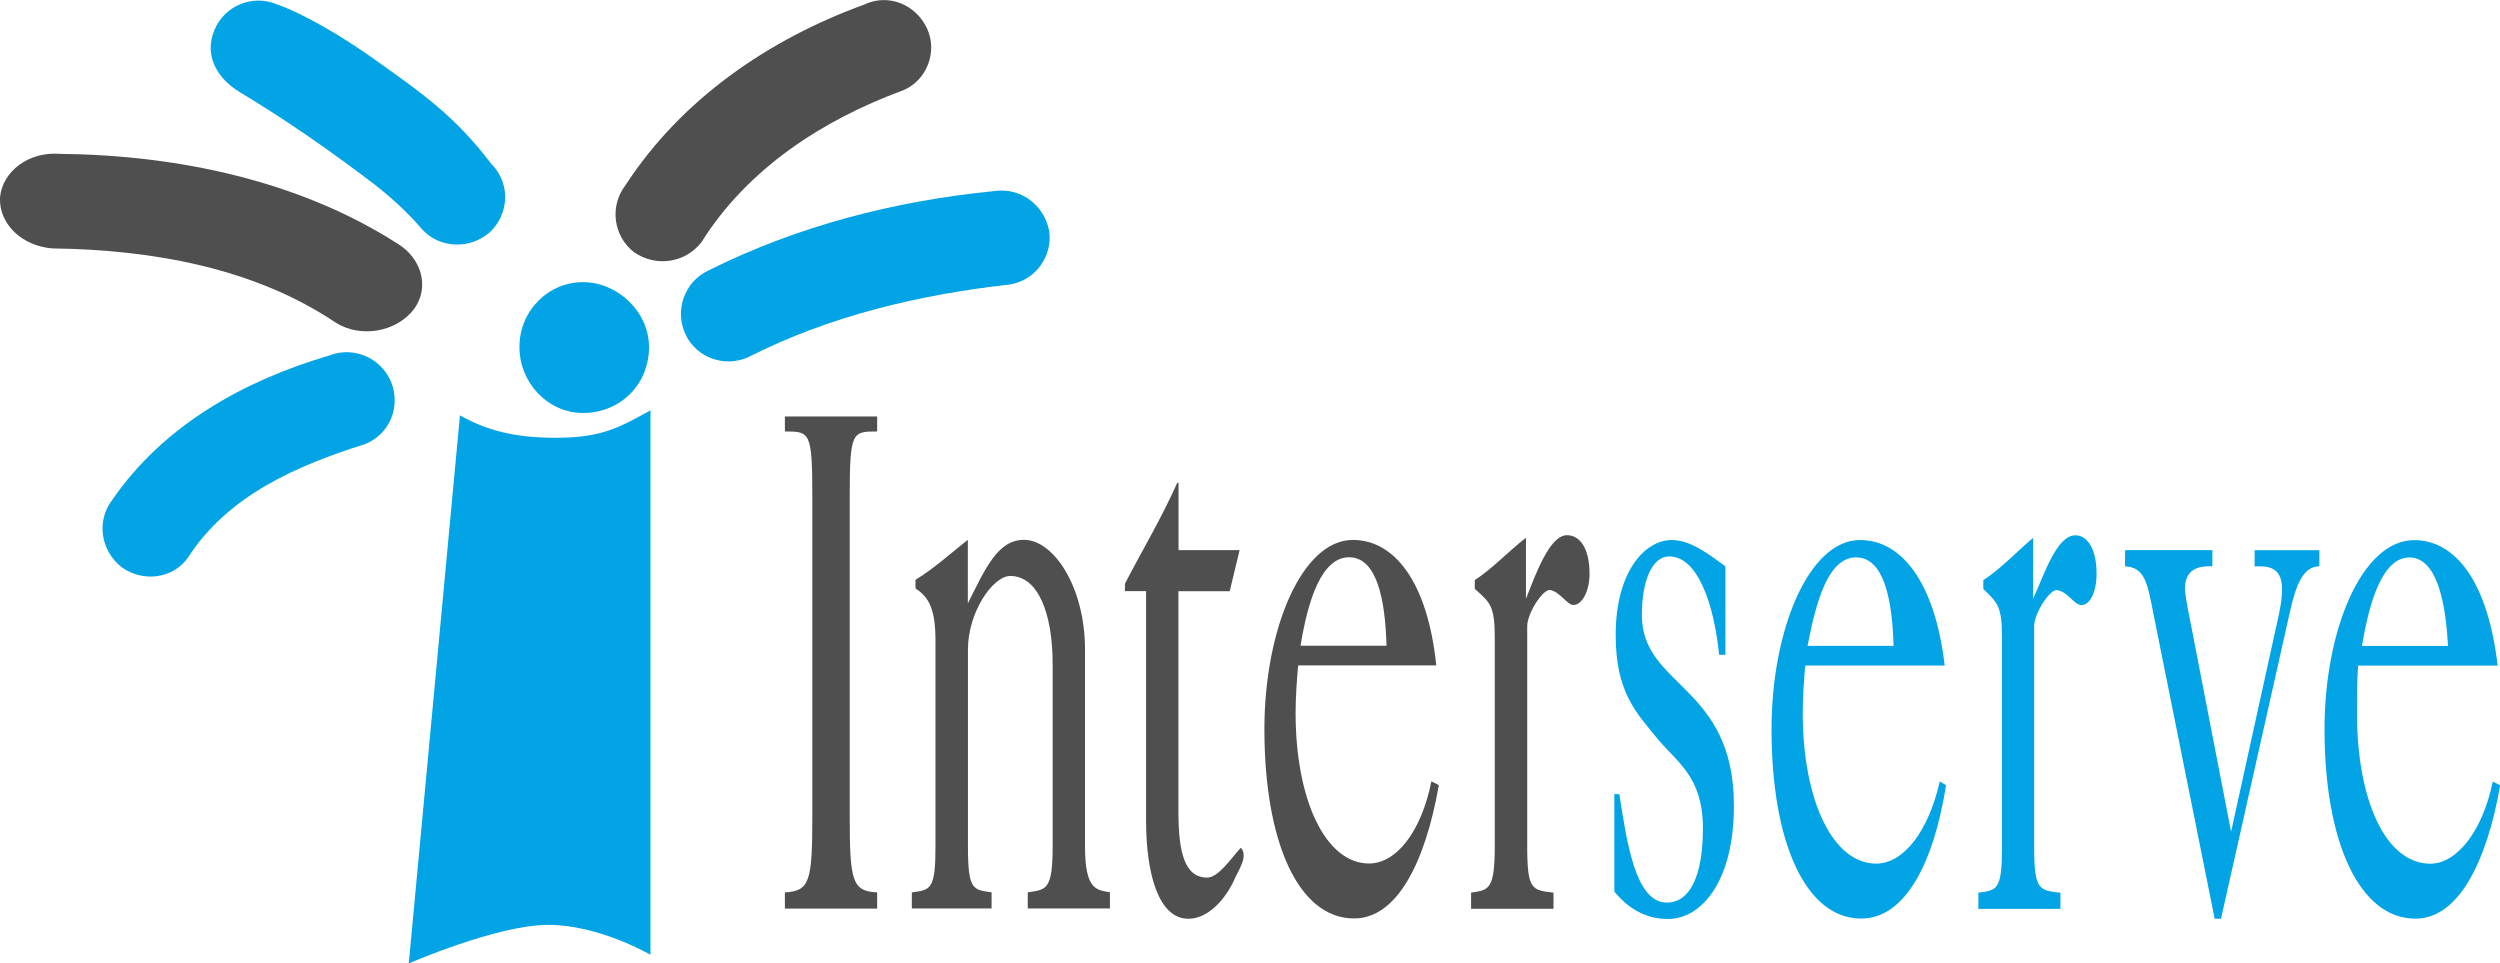
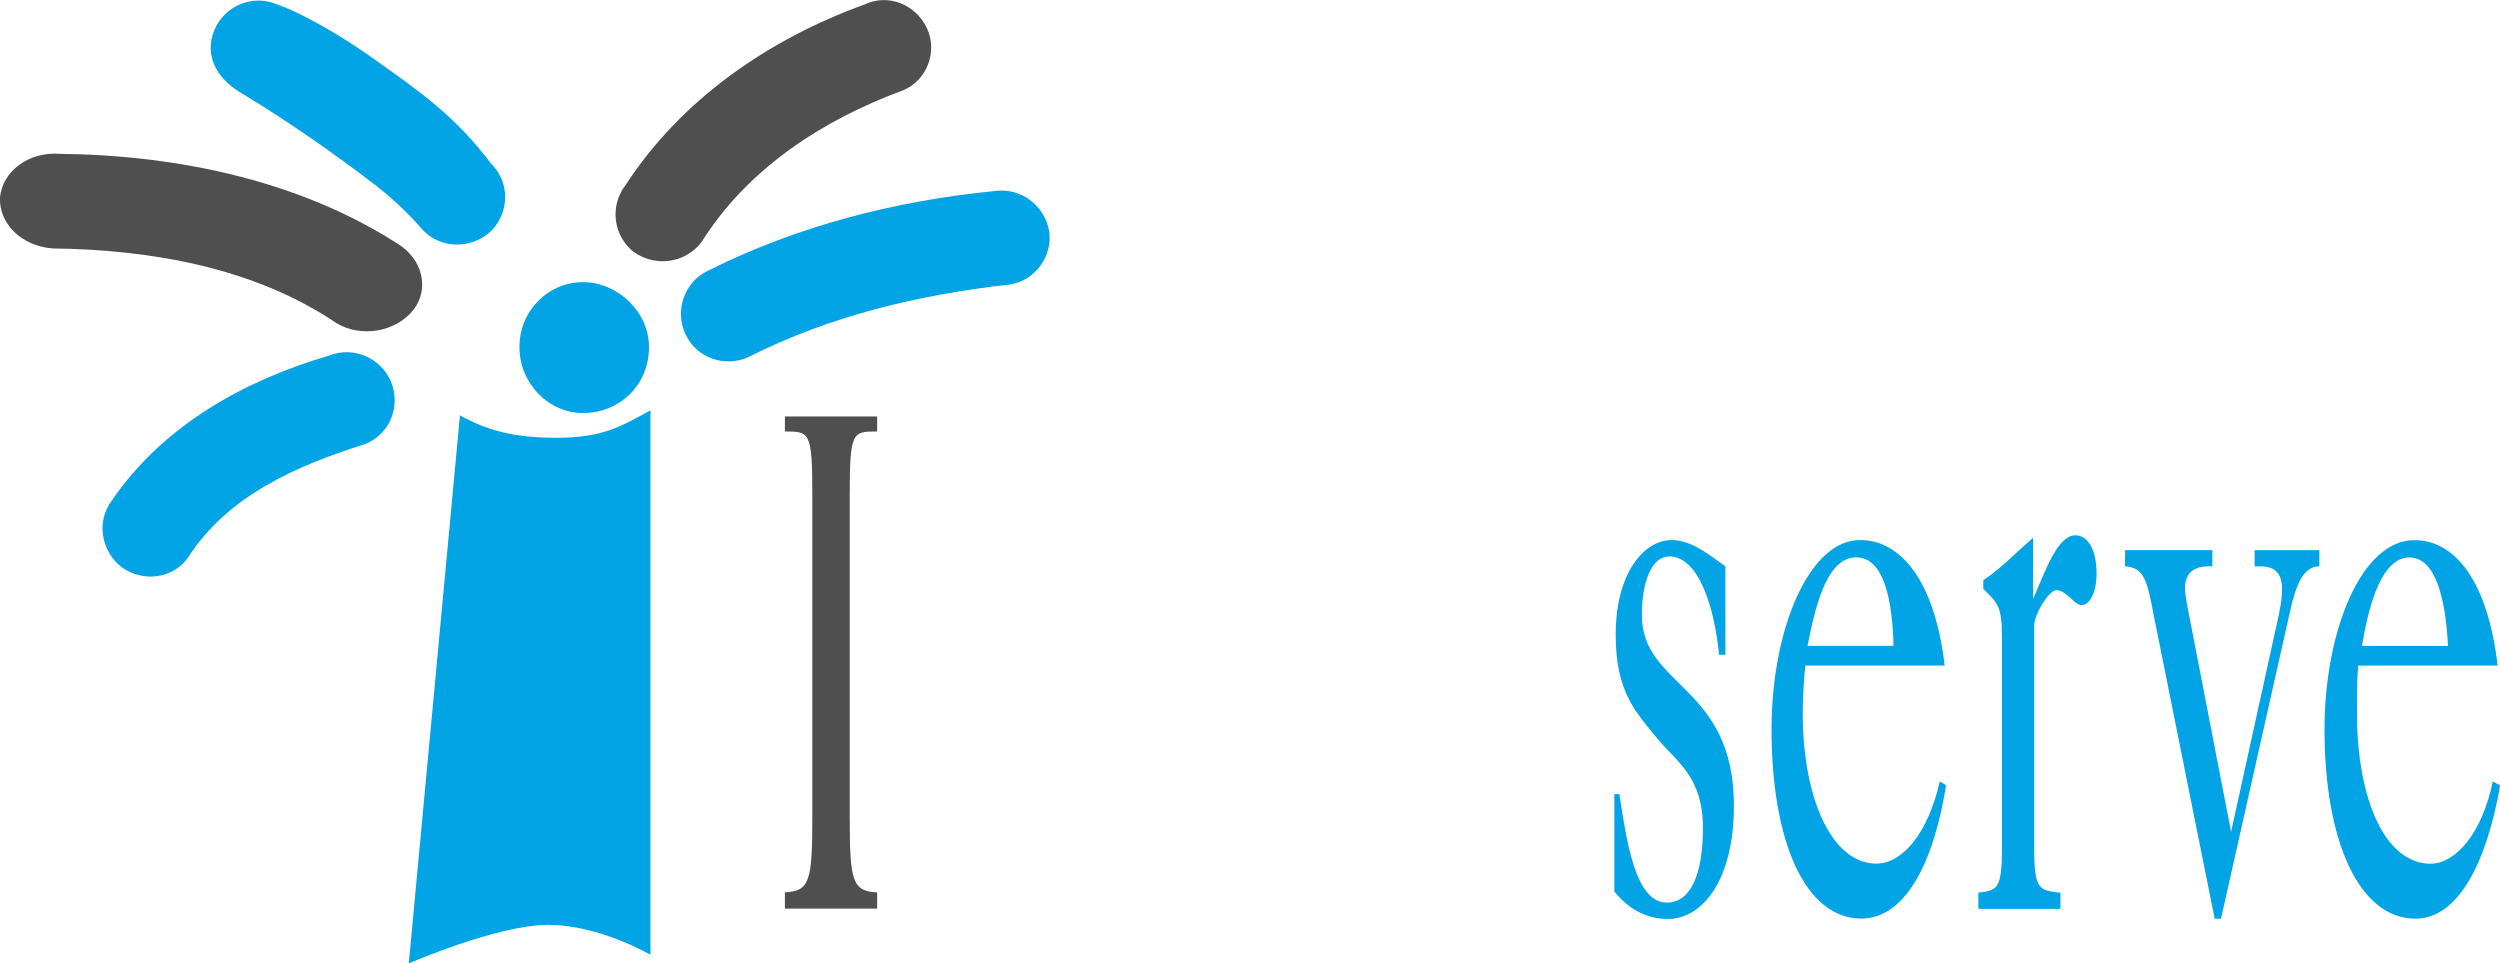
<svg xmlns="http://www.w3.org/2000/svg" id="Layer_1" viewBox="0 0 237.9 91.68">
  <defs>
    <style>.cls-1{fill:#02a4e6;}.cls-1,.cls-2{fill-rule:evenodd;}.cls-2{fill:#4f4f4f;}</style>
  </defs>
  <g id="layer1">
    <g id="g1856">
-       <path id="path1810" class="cls-2" d="M86.77,86.46v-1.54c1.78-.24,2.25-.24,2.25-4.38v-19.56c0-2.97-.6-4.15-1.9-4.98v-.83c1.78-1.07,3.31-2.5,4.98-3.8v6.05c1.66-3.31,2.84-6.05,5.34-6.05,2.84,0,5.81,4.51,5.81,10.43v18.73c0,4.15,1.07,4.15,2.37,4.38v1.54h-7.82v-1.54c1.78-.24,2.37-.24,2.37-4.38v-17.3c0-4.98-1.43-8.42-4.03-8.42-1.66,0-4.03,3.44-4.03,6.99v18.73c0,4.15,.47,4.15,2.25,4.38v1.54h-7.57Zm25.37-30.21v20.98c0,3.91,.6,6.28,2.73,6.28,1.07,0,2.25-1.78,3.2-2.84,.71,.71-.12,2.01-.47,2.73-1.07,2.5-2.84,4.03-4.51,4.03-2.84,0-4.03-4.27-4.03-9.36v-21.82h-2.01v-.71c1.66-3.2,3.44-6.16,4.98-9.6h.12v6.41h5.81l-.94,3.91h-4.88Zm11.62,5.2c.71-4.38,2.01-8.42,4.62-8.42s3.44,3.91,3.56,8.42h-8.18Zm12.92,1.9c-.83-8.06-4.03-11.97-7.94-11.97-4.87,0-8.42,8.54-8.42,18.01,0,10.68,3.2,18.01,8.54,18.01,4.03,0,6.75-5.21,8.06-12.69l-.71-.36c-.94,4.74-3.31,7.82-5.93,7.82-4.15,0-6.99-6.05-6.99-14.34,0-1.54,.12-3.08,.24-4.51h13.16Zm3.31,23.13v-1.54c1.66-.24,2.25-.24,2.25-4.38v-19.91c0-3.08-.47-3.31-1.9-4.62v-.83c1.66-1.07,3.2-2.73,4.87-4.03v5.81c.94-2.37,2.25-6.05,3.91-6.05,1.18,0,2.14,1.18,2.14,3.67,0,1.66-.71,2.97-1.54,2.97-.6,0-1.3-1.3-2.25-1.43-.71,0-2.14,2.25-2.14,3.44v20.98c0,4.15,.47,4.15,2.5,4.38v1.54h-7.83Z" />
      <path id="path1812" class="cls-1" d="M153.63,75.57h.47c.71,4.62,1.54,10.32,4.51,10.32,2.25,0,3.44-2.61,3.44-7.11,0-4.87-2.5-6.28-4.27-8.42-2.14-2.61-4.03-4.51-4.03-9.96,0-5.93,2.73-9.01,5.34-9.01,1.78,0,3.44,1.3,5.1,2.5v8.42h-.6c-.47-4.74-2.01-9.36-4.74-9.36-1.66,0-2.61,2.37-2.61,5.57,0,6.88,8.76,6.64,8.76,18.14,0,7.22-3.08,10.79-6.28,10.79-1.78,0-3.55-.71-5.1-2.61v-9.26Zm18.38-14.11c.83-4.38,2.01-8.42,4.62-8.42s3.44,3.91,3.56,8.42h-8.18Zm13.05,1.9c-.94-8.06-4.15-11.97-8.06-11.97-4.87,0-8.42,8.54-8.42,18.01,0,10.68,3.2,18.01,8.54,18.01,4.15,0,6.88-5.21,8.07-12.69l-.6-.36c-1.07,4.74-3.44,7.82-6.05,7.82-4.15,0-6.99-6.05-6.99-14.34,0-1.54,.11-3.08,.24-4.51h13.26Zm3.2,23.13v-1.54c1.78-.24,2.25-.24,2.25-4.38v-19.91c0-3.08-.47-3.31-1.78-4.62v-.83c1.66-1.07,3.2-2.73,4.74-4.03v5.81c1.07-2.37,2.25-6.05,4.03-6.05,1.07,0,2.01,1.18,2.01,3.67,0,1.66-.6,2.97-1.43,2.97-.71,0-1.3-1.3-2.37-1.43-.71,0-2.14,2.25-2.14,3.44v20.98c0,4.15,.47,4.15,2.5,4.38v1.54h-7.82Zm13.98-34.14h8.29v1.54c-.71,0-2.61-.12-2.61,2.14,0,.47,.24,1.78,.6,3.56l3.79,19.56,4.38-19.91c.24-1.07,.47-2.14,.47-3.2,0-2.37-1.78-2.14-2.61-2.14v-1.54h6.16v1.53c-1.54,0-2.25,1.78-2.84,4.51l-6.52,29.03h-.6l-5.81-28.92c-.6-3.08-.83-4.51-2.73-4.62l.02-1.54Zm22.53,9.12c.71-4.38,2.01-8.42,4.51-8.42s3.44,3.91,3.67,8.42h-8.18Zm12.91,1.9c-.94-8.06-4.03-11.97-7.94-11.97-4.98,0-8.54,8.54-8.54,18.01,0,10.68,3.31,18.01,8.65,18.01,4.03,0,6.75-5.21,8.07-12.69l-.71-.36c-.96,4.74-3.44,7.82-5.93,7.82-4.27,0-6.99-6.05-6.99-14.34,0-1.54,0-3.08,.11-4.51h13.28Z" />
      <path id="path1814" class="cls-2" d="M77.3,47.23c0-6.17-.24-6.17-2.61-6.17v-1.43h8.78v1.43c-2.37,0-2.61,0-2.61,6.17v30.47c0,6.16,.24,7.11,2.61,7.22v1.54h-8.78v-1.54c2.37-.12,2.61-1.07,2.61-7.22v-30.47Z" />
      <path id="path1816" class="cls-1" d="M71.26,33.96c7.71-3.91,16.24-5.92,24.78-6.88,2.5-.36,4.15-2.73,3.8-5.1-.47-2.5-2.73-4.15-5.21-3.8-9.48,.94-18.73,3.31-27.26,7.58-2.25,1.07-3.2,3.8-2.14,6.05,1.04,2.26,3.77,3.21,6.03,2.15h0Z" />
      <path id="path1818" class="cls-2" d="M66.75,23.05c4.38-6.99,11.49-11.62,19.2-14.46,2.25-.94,3.31-3.67,2.25-5.92-1.07-2.25-3.67-3.31-5.92-2.25-9.12,3.31-17.43,9.01-22.75,17.19-1.54,1.99-1.18,4.83,.79,6.38,.01,.01,.02,.01,.04,.02,2,1.4,4.84,1.06,6.39-.97h0Z" />
      <path id="path1820" class="cls-1" d="M46.83,15.7c-3.56-4.74-6.88-6.99-11.73-10.43-2.37-1.66-6.05-3.91-8.78-4.87-2.31-.96-4.97,.15-5.92,2.47,0,.01-.01,.01-.01,.02-.94,2.25,.11,4.51,2.5,5.92,4.51,2.73,8.42,5.45,12.8,8.78,1.66,1.3,3.2,2.73,4.51,4.27,1.66,1.78,4.51,1.9,6.41,.24,1.78-1.66,2.02-4.51,.24-6.41h0Zm-15.53,18.14c-8.06,2.37-15.76,6.64-20.63,13.75-1.54,2.01-1.07,4.87,.94,6.41,2.01,1.43,4.87,1.07,6.28-.94,3.8-5.93,10.43-8.78,16.83-10.79,2.37-.94,3.44-3.55,2.5-5.92-.94-2.27-3.55-3.45-5.92-2.51h0Zm30.59,57.01s-4.87-2.84-9.72-2.84-13.27,3.67-13.27,3.67l4.87-52.16c2.5,1.43,5.21,2.14,9.12,2.14,4.51,0,6.17-1.07,9.01-2.61v51.8h-.01Zm-6.41-51.55c-3.31,0-6.05-2.84-6.05-6.28s2.73-6.17,6.05-6.17,6.28,2.84,6.28,6.17c.01,3.55-2.72,6.28-6.28,6.28Z" />
      <path id="path1822" class="cls-2" d="M32.02,30.75c-7.71-5.21-17.43-6.99-27.02-7.11C2.03,23.41-.11,21.27,0,18.79c.24-2.5,2.73-4.38,5.69-4.15,11.38,.12,22.88,2.61,32.13,8.54,2.37,1.43,3.08,4.27,1.54,6.28-1.65,2.12-4.97,2.72-7.34,1.29Z" />
    </g>
  </g>
</svg>